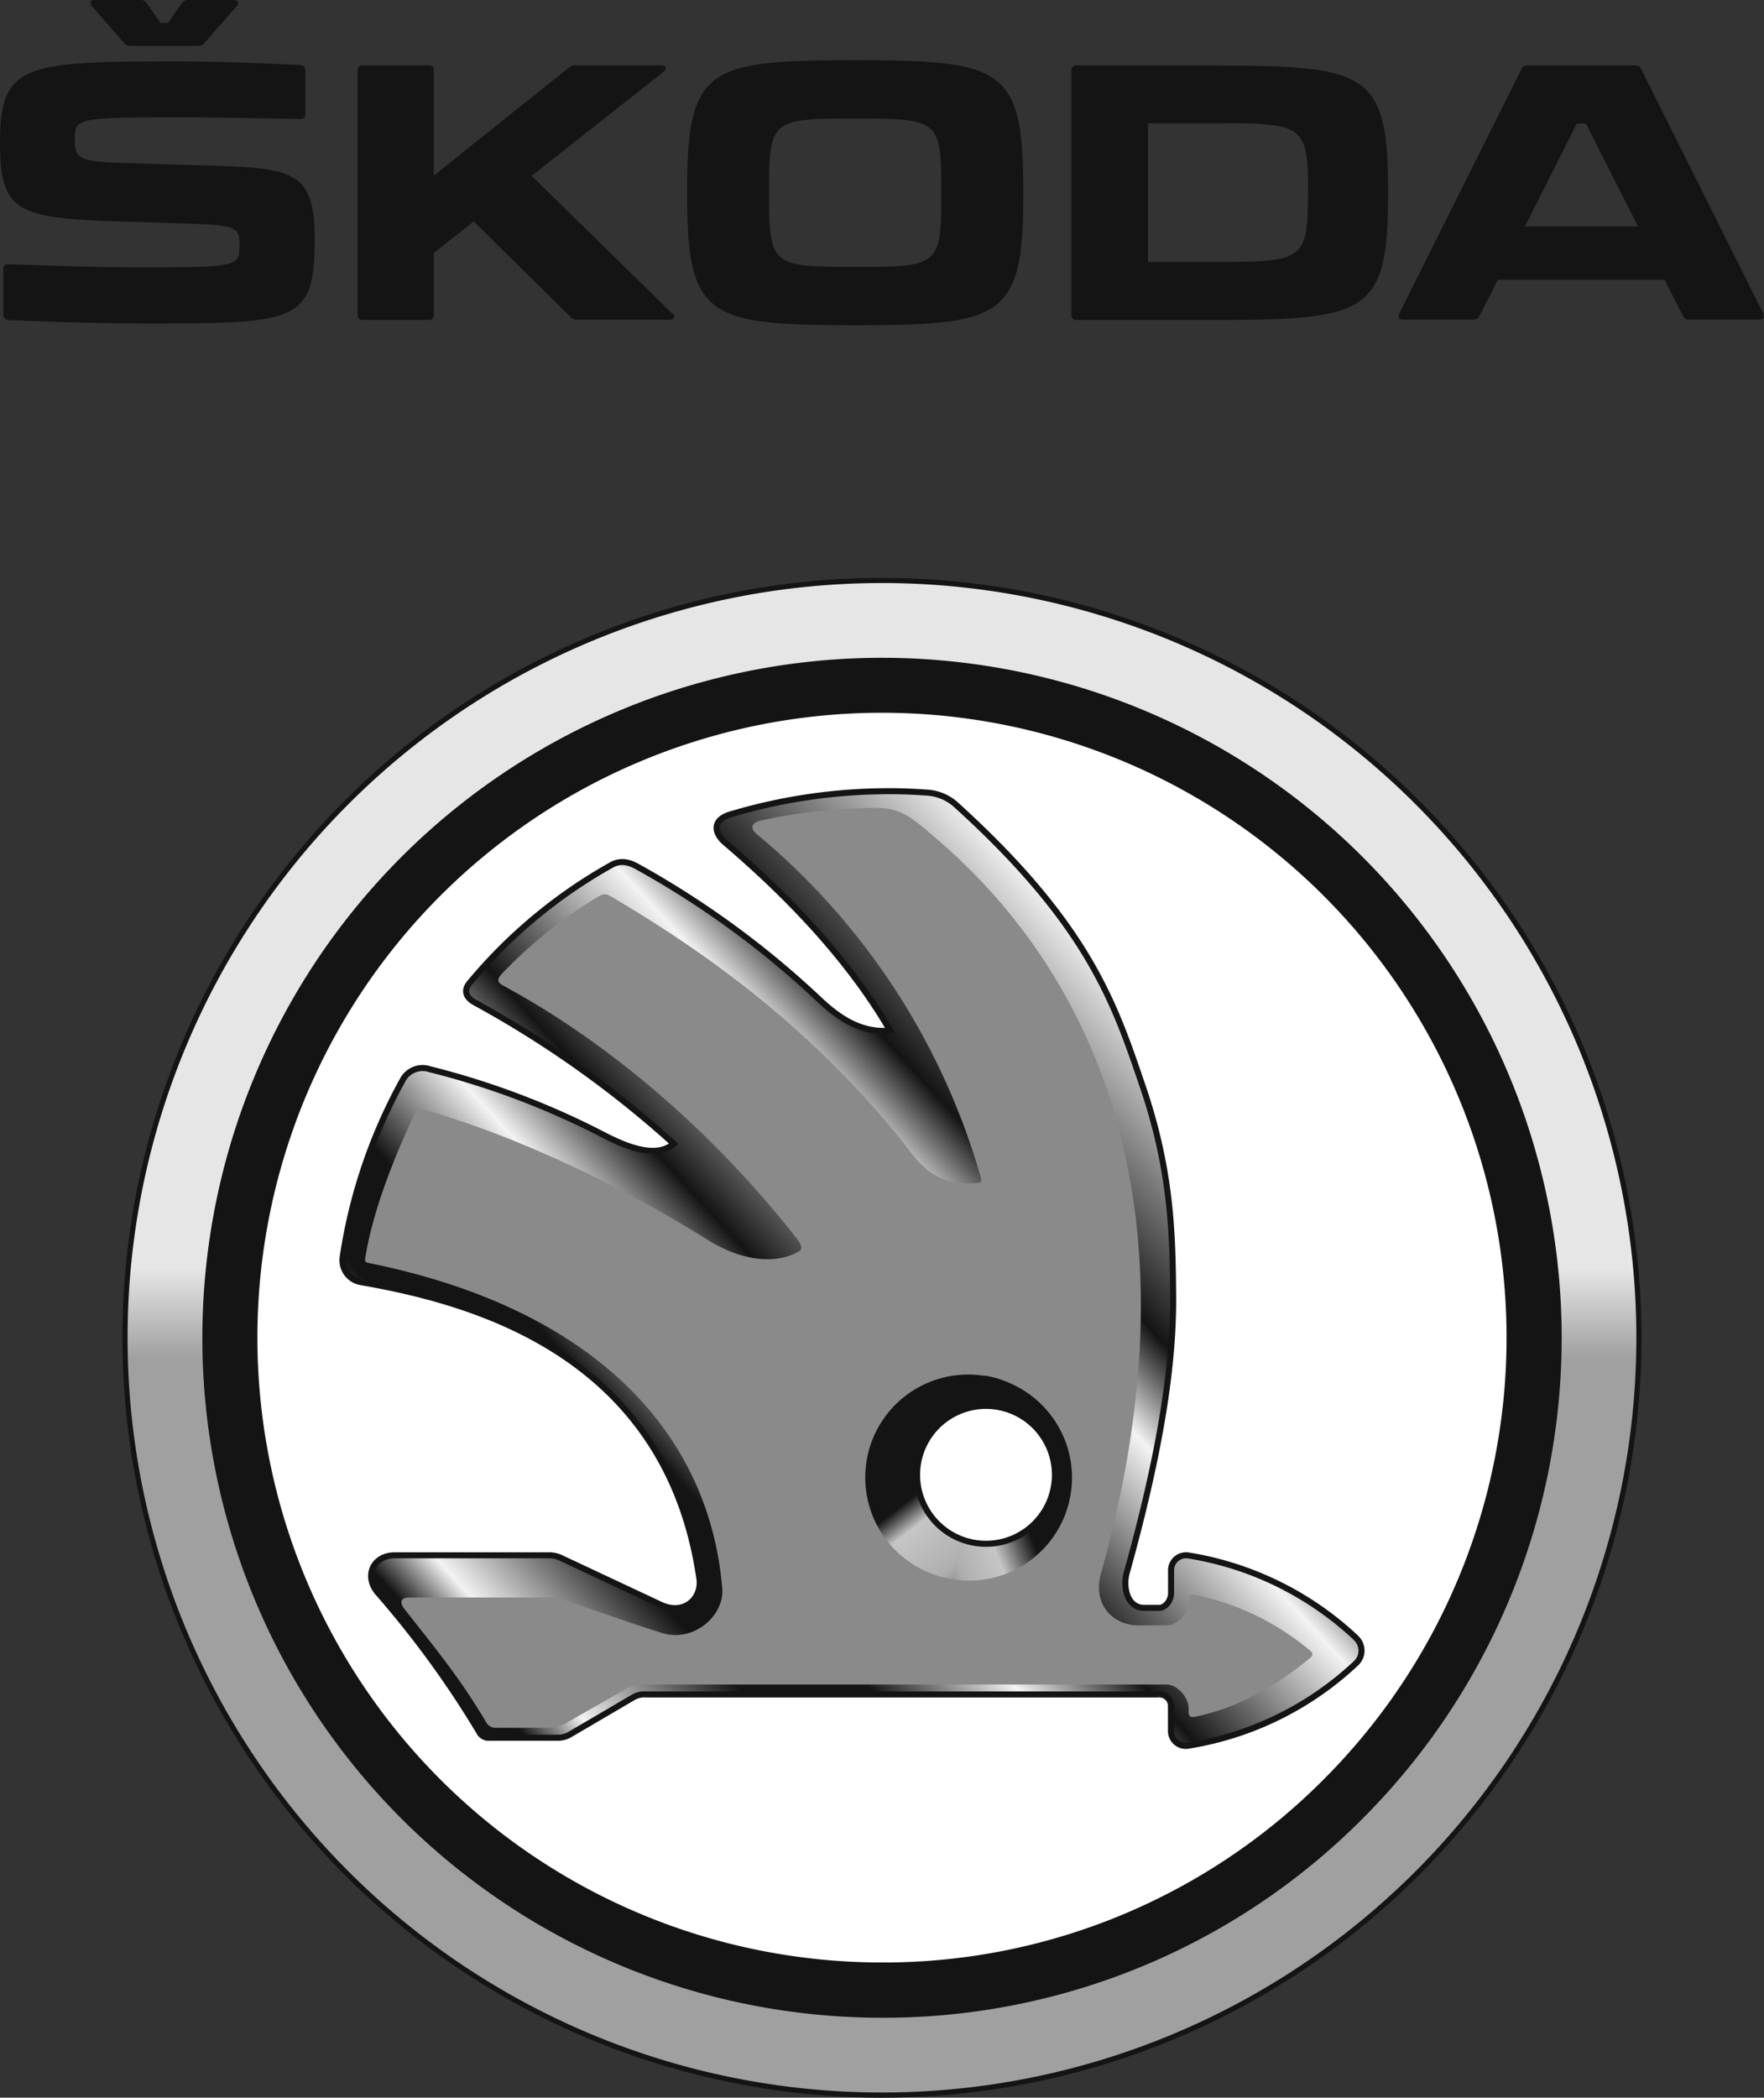
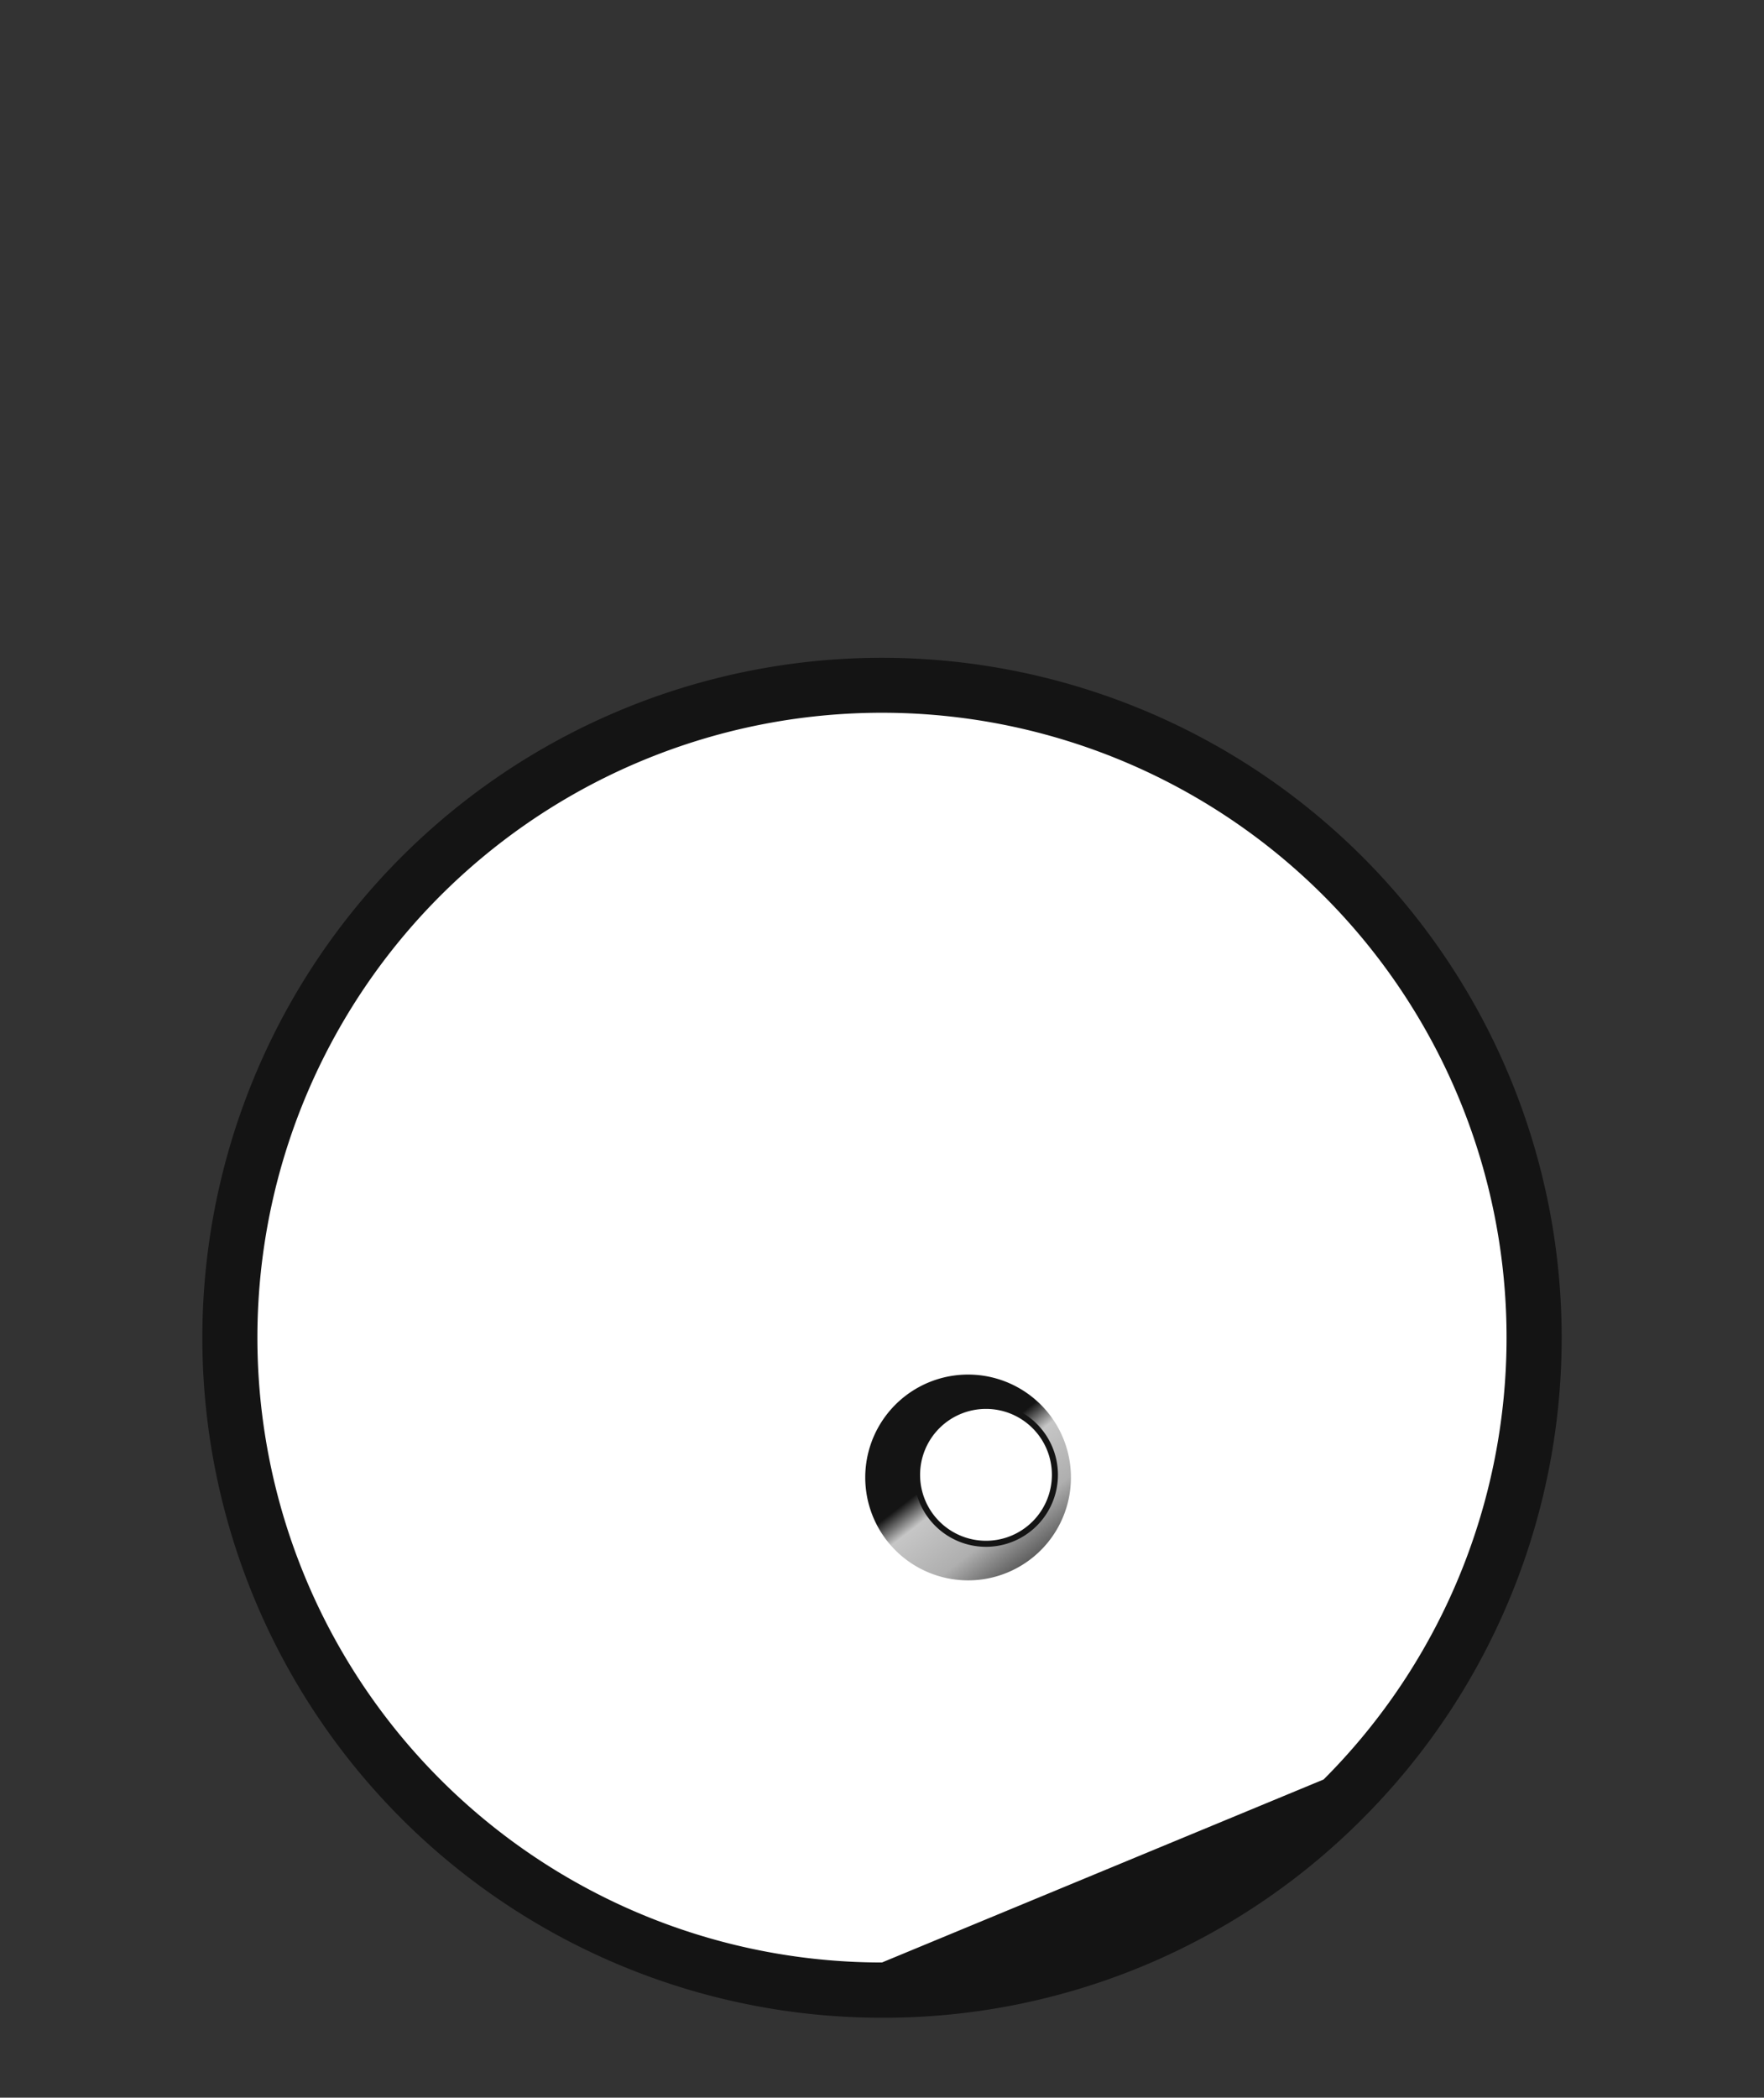
<svg xmlns="http://www.w3.org/2000/svg" id="Ebene_1" data-name="Ebene 1" viewBox="0 0 332.73 395.49">
  <rect x="0" y="0" width="332.73" height="395.49" fill="#333333" stroke="none" />
  <defs>
    <style>.cls-1{fill:#141414;}.cls-2,.cls-4,.cls-8{stroke:#141414;}.cls-2{stroke-linecap:square;stroke-width:0.97px;fill:url(#Unbenannter_Verlauf_29);}.cls-3,.cls-8{fill:#fff;}.cls-4,.cls-8{stroke-width:1.14px;}.cls-4{fill:url(#Unbenannter_Verlauf_28);}.cls-5{fill:#8a8a8a;}.cls-6{fill:url(#Unbenannter_Verlauf_27);}.cls-7{fill:url(#Unbenannter_Verlauf_26);}</style>
    <linearGradient id="Unbenannter_Verlauf_29" x1="-647.64" y1="141.87" x2="-303.49" y2="141.87" gradientTransform="matrix(0, -0.83, -0.83, 0, 315.03, -142.2)" gradientUnits="userSpaceOnUse">
      <stop offset="0" stop-color="#a0a0a0" />
      <stop offset="0.48" stop-color="#a0a0a0" />
      <stop offset="0.54" stop-color="#e6e6e6" />
      <stop offset="1" stop-color="#e6e6e6" />
    </linearGradient>
    <linearGradient id="Unbenannter_Verlauf_28" x1="67.89" y1="791.08" x2="213.87" y2="657.52" gradientTransform="translate(20.43 -689.77) scale(1.3 1.3)" gradientUnits="userSpaceOnUse">
      <stop offset="0" stop-color="#141414" />
      <stop offset="0.09" stop-color="#141414" />
      <stop offset="0.13" stop-color="#f3f3f3" />
      <stop offset="0.23" stop-color="#141414" />
      <stop offset="0.3" stop-color="#141414" />
      <stop offset="0.38" stop-color="#f3f3f3" />
      <stop offset="0.45" stop-color="#141414" />
      <stop offset="0.57" stop-color="#f3f3f3" />
      <stop offset="0.63" stop-color="#141414" />
      <stop offset="0.79" stop-color="#f3f3f3" />
      <stop offset="1" stop-color="#f3f3f3" />
    </linearGradient>
    <linearGradient id="Unbenannter_Verlauf_27" x1="187.21" y1="92.27" x2="201.72" y2="66.19" gradientTransform="matrix(1, -0.15, -0.15, -1, 40.61, 397.46)" gradientUnits="userSpaceOnUse">
      <stop offset="0" stop-color="#141414" />
      <stop offset="0.16" stop-color="#c6c6c6" />
      <stop offset="0.5" stop-color="#afafaf" />
      <stop offset="1" stop-color="#141414" />
    </linearGradient>
    <linearGradient id="Unbenannter_Verlauf_26" x1="-199.99" y1="204.68" x2="-179.76" y2="183.63" gradientTransform="matrix(-0.92, -0.41, 0.41, -0.92, -45.82, 385.54)" gradientUnits="userSpaceOnUse">
      <stop offset="0" stop-color="#141414" />
      <stop offset="0.25" stop-color="#c6c6c6" />
      <stop offset="0.5" stop-color="#afafaf" />
      <stop offset="1" stop-color="#141414" />
    </linearGradient>
  </defs>
  <title>skoda logo</title>
  <g id="g7658">
-     <path id="path7660" class="cls-1" d="M50,3.2l6.06,6.92a1.37,1.37,0,0,0,1.2.53H70a1.36,1.36,0,0,0,1.2-.53L77.25,3.2c.53-.6.33-1.2-.53-1.2H68.13a1.44,1.44,0,0,0-1.21.6L64.33,6.33H62.92L60.33,2.6A1.45,1.45,0,0,0,59.07,2H50.55c-.88,0-1.06.6-.54,1.2M162.25,38v.67c0,23.23,3.81,24.64,31.71,24.64s31.7-1.41,31.7-24.72V38c0-23.24-3.8-24.64-31.7-24.64S162.25,14.72,162.25,38m-2.82,23.11L132.92,35.16l24.9-19.64c.74-.54.46-1.2-.47-1.2H141.1a1.71,1.71,0,0,0-1.19.46L114.47,35.1V15.32a.89.89,0,0,0-1-1H101.08a.89.89,0,0,0-1,1v46a.88.88,0,0,0,1,1h12.39a.88.88,0,0,0,1-1V49.68L122,43.75l18.25,18a1.56,1.56,0,0,0,1.26.53H159c.87,0,1.14-.59.48-1.19M262.3,14.32H235.73a.89.89,0,0,0-1,1v46a.89.89,0,0,0,1,1H262.3c28.44,0,32.16-1.4,32.16-23.77v-.4c0-22.38-3.72-23.77-32.16-23.77M365.22,61.07l-23-46a1.08,1.08,0,0,0-1.13-.73H320.74a1.09,1.09,0,0,0-1.14.73l-23,46c-.34.73-.06,1.19.72,1.19h13.26a1.07,1.07,0,0,0,1.13-.73l3.47-6.79h31.43l3.46,6.79a1.08,1.08,0,0,0,1.14.73h13.25c.8,0,1.07-.46.73-1.19M210.2,38v.67c0,13.45-.53,13.65-16.24,13.65s-16.26-.2-16.26-13.65V38c0-13.45.54-13.65,16.26-13.65s16.24.2,16.24,13.65m69.15,0v.67c0,12.31-1,12.72-17,12.72H249.18V25.24h13.19c16,0,17,.4,17,12.72m62.23,6.73H320.27l9.79-19.39h1.73ZM34.23,62.34c7.06.32,18.58.65,25.23.65C88.5,63,92,62.93,92,47.15c0-12.45-3.66-13.45-19-13.91L55.07,32.7c-8.18-.27-8.32-1.13-8.32-4.79s1-3.8,20.64-3.8c3.73,0,15.58.2,21.85.33a.89.89,0,0,0,1-1V15.32a1,1,0,0,0-.94-1.06c-6.2-.34-16.31-.68-23.57-.68-28.5,0-33.09.54-33.09,15.25,0,12.59,2.79,14.26,21,14.86l16.38.53c7.66.26,7.8,1.2,7.8,4.06,0,3.93-.33,4.13-18.45,4.13-8.46,0-17.18-.33-25.1-.6-.67-.07-1,.27-1,.93v8.53a1,1,0,0,0,.93,1.07" transform="translate(-32.64 -2)" />
-   </g>
+     </g>
  <g id="g3942">
    <g id="g3935">
-       <path id="path3112" class="cls-2" d="M198.51,111.44A142.78,142.78,0,1,1,56.22,254.71,142.77,142.77,0,0,1,198.51,111.44Z" transform="translate(-32.64 -2)" />
      <g id="g24">
        <path id="path26" class="cls-1" d="M199,382.42a128.2,128.2,0,1,1,90.66-37.55A127.36,127.36,0,0,1,199,382.42" transform="translate(-32.64 -2)" />
      </g>
      <g id="g28">
-         <path id="path30" class="cls-3" d="M199,372a117.81,117.81,0,1,1,83.3-34.5A117.07,117.07,0,0,1,199,372" transform="translate(-32.64 -2)" />
+         <path id="path30" class="cls-3" d="M199,372a117.81,117.81,0,1,1,83.3-34.5" transform="translate(-32.64 -2)" />
      </g>
    </g>
    <g id="g4188">
-       <path id="path22-7" class="cls-4" d="M288.43,310.81a60.1,60.1,0,0,0-31.65-15.55,2.82,2.82,0,0,0-3.25,2.78v4.34c0,1.29-1,2.76-2.28,2.76-.94,0-1.88,0-2.83,0-3.33-.05-3.94-4.15-3.27-6.56,7.11-25.5,8.85-41,8.77-52.23-.09-12-.39-23.9-5.79-39.68-5.19-15.19-9.94-30.06-35-52.79a9,9,0,0,0-5.73-2.45c-2.47-.17-4.48-.26-7-.26a104.28,104.28,0,0,0-30,4.38c-3.55,1.08-3,3.55-1.06,5.24,9.47,8.1,22.32,20.29,31.19,35.51-5.62.54-9.91-2.58-13.51-6a170.24,170.24,0,0,0-34-24.81c-1.71-1-3.39-1.36-5.08-.39a95.11,95.11,0,0,0-26.65,22.13c-1.46,1.69-.51,3,.91,3.77a196,196,0,0,1,37.52,26.64c-2.75,2.31-7.1,1.56-13.4-1.75a150.94,150.94,0,0,0-32.64-12.31,4.26,4.26,0,0,0-4.92,1.75A98.9,98.9,0,0,0,97.28,239a4.18,4.18,0,0,0,3.52,4.74c20.71,3.63,57.63,13.36,63.76,55.89.53,3.73-2.86,7-7.32,4.91l-18.66-8.75a5.3,5.3,0,0,0-2.11-.56H107.13c-4.17,0-5.89,4-3.18,7.1A181.81,181.81,0,0,1,123,328.49a2,2,0,0,0,2,1.14h12.81a4.51,4.51,0,0,0,2.37-.64l12.08-7.08a4.35,4.35,0,0,1,2.37-.44h96.53a2.18,2.18,0,0,1,2.35,2.14v4.75a2.8,2.8,0,0,0,3.25,2.77,60.09,60.09,0,0,0,31.65-15.54,3.26,3.26,0,0,0,0-4.78" transform="translate(-32.64 -2)" />
-       <path id="path24" class="cls-5" d="M216.51,296.91a17.2,17.2,0,1,1,17.2-17.19A17.2,17.2,0,0,1,216.51,296.91Zm63.22,16.28A49.11,49.11,0,0,0,258,302.68c-.76-.15-1.13.14-1.13.92V304c0,2.05-2,4.44-4.12,4.44h-5.43c-4.58,0-8.68-3.77-7-9.84,19.62-70-2.3-113.32-30-137.56-7.52-6.57-8.2-6.94-15.69-6.65a99.08,99.08,0,0,0-18.69,2.37c-1.15.28-2.11,1.19-.59,2.47A130.77,130.77,0,0,1,217.64,224c.31,1.11-.35,1-1.2,1.08-8.14.5-10.88-4.49-13.42-7.66-18.45-23-39.14-36.93-54.62-46.1-1.54-.93-1.79-.91-3-.23a87.23,87.23,0,0,0-18.14,14.55c-1,1.11-.77,1.63.37,2.23,14,7.51,35.3,22.3,55.1,47.37,1.23,1.55,1.31,2.27.61,2.68-3.8,2.26-10.16,2.23-17.12-2.1-18.87-11.77-38-20.11-53-24.43-1.6-.47-1.88-.37-2.53,1-3.66,7.68-7.64,17.67-9.08,26.34-.18,1.13-.28,1.21.77,1.43,41.27,8.38,63.91,31,66.49,61.27.45,5.25-5.49,10.31-11.4,8.44-6.41-2-12.64-4.32-19.06-6.36a6.9,6.9,0,0,0-2.12-.32H109.67c-1.18,0-1.88.74-.7,2.23,6.7,8.47,10.6,13.28,15.32,21.2a2.05,2.05,0,0,0,2,1.14h9.79a6.63,6.63,0,0,0,3.54-1c3.55-2.08,7.08-4,10.64-6.1a6.24,6.24,0,0,1,3.4-1.07h99c2.06,0,4.18,2.4,4.18,4.47v.71c0,.78.37,1.07,1.13.92,8.36-1.73,15.24-5.75,21.77-11.08.59-.48.59-.95,0-1.44" transform="translate(-32.64 -2)" />
      <g id="g16866">
        <path id="path26-4" class="cls-6" d="M234.44,277.75a19.4,19.4,0,1,1-22-16.39,19.4,19.4,0,0,1,22,16.39" transform="translate(-32.64 -2)" />
-         <path id="path26-4-9" class="cls-7" d="M218.35,261.39l-5.83,38.4a19.41,19.41,0,0,0,10.63-37,19.19,19.19,0,0,0-4.8-1.45Z" transform="translate(-32.64 -2)" />
      </g>
      <path id="path28" class="cls-8" d="M231.62,280.06a13,13,0,1,1-13-13,13,13,0,0,1,13,13" transform="translate(-32.64 -2)" />
    </g>
  </g>
</svg>